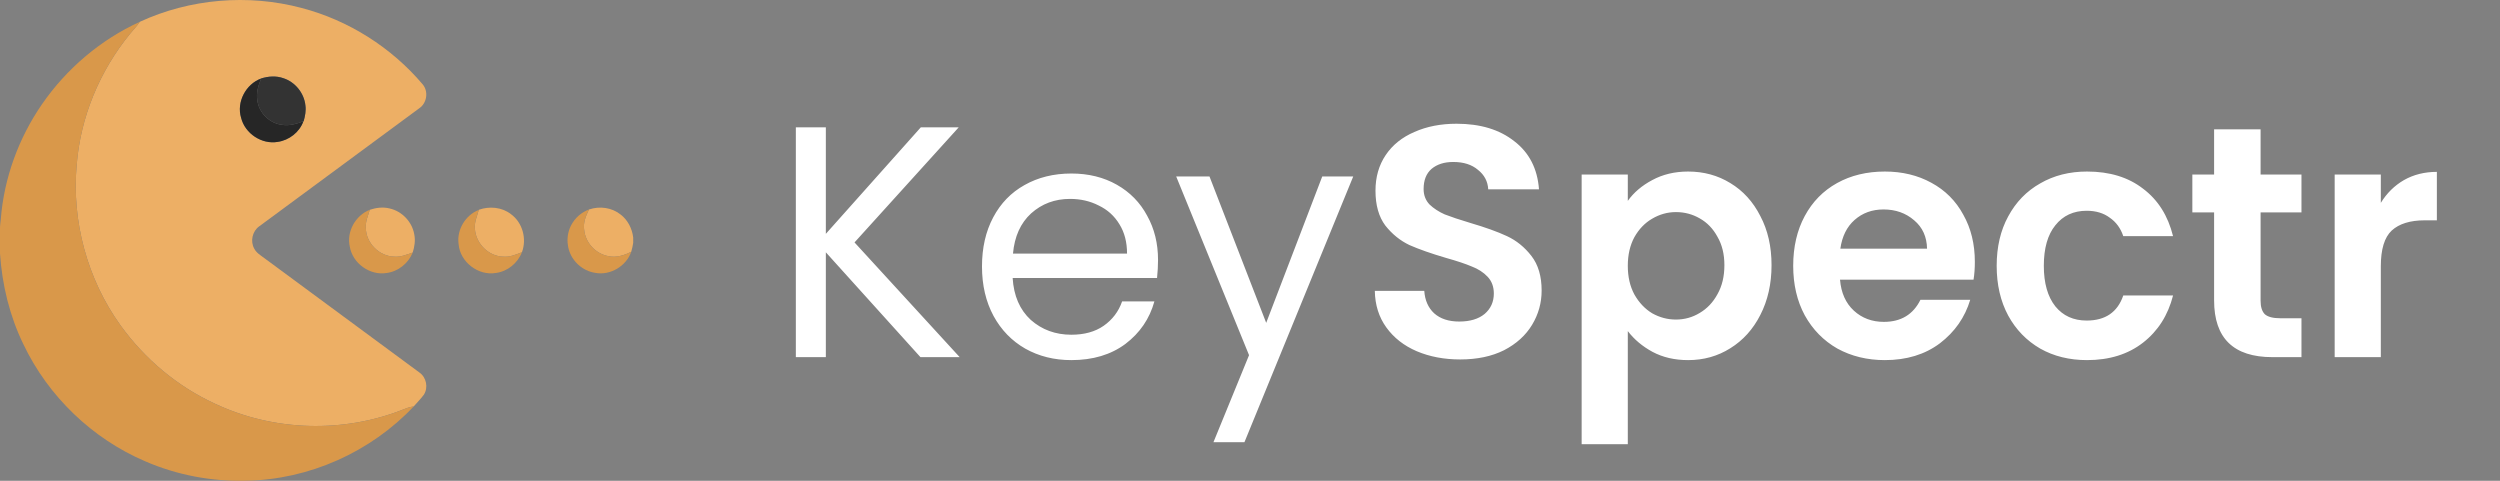
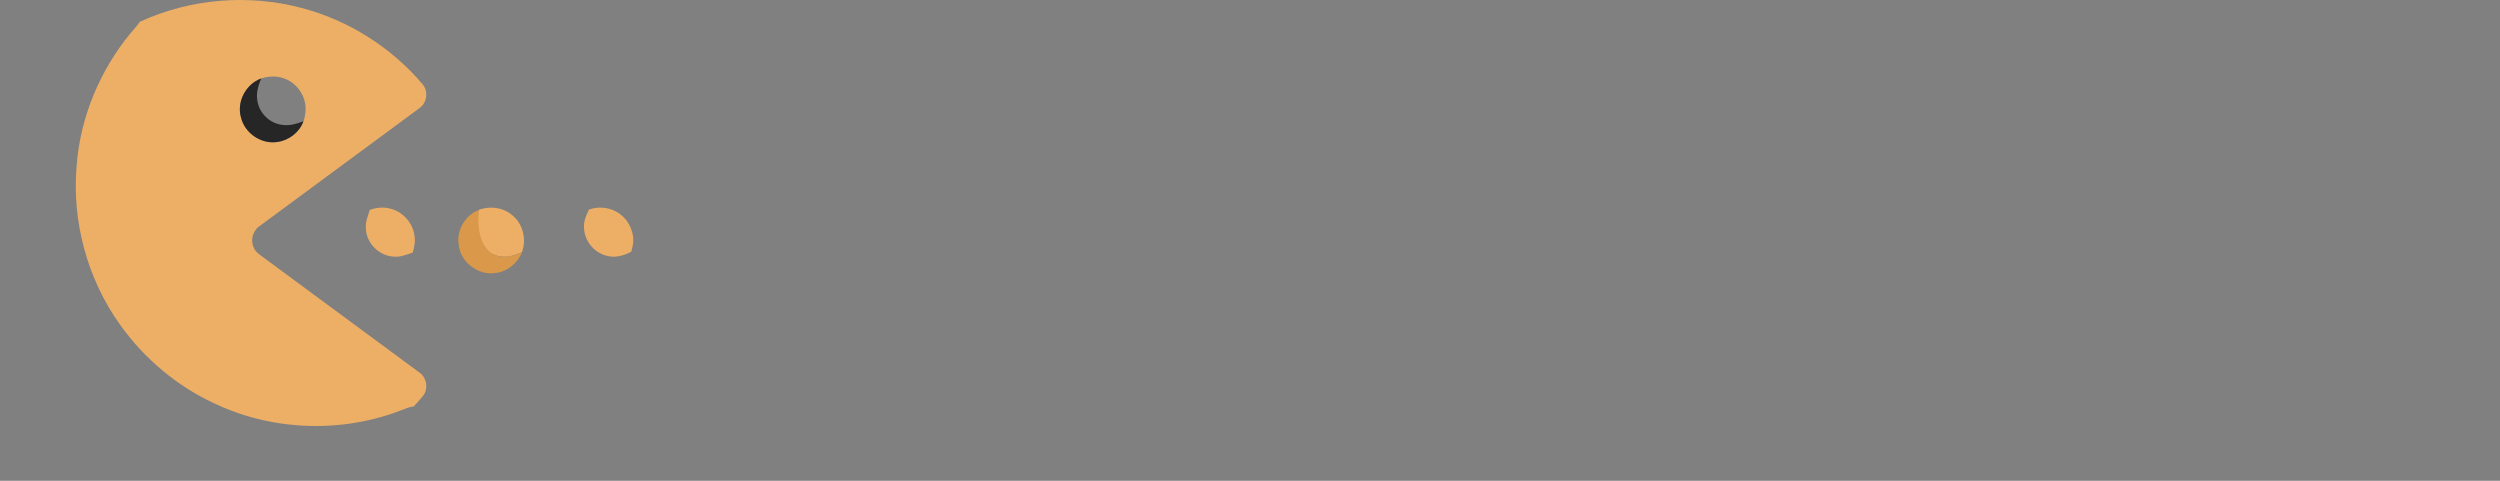
<svg xmlns="http://www.w3.org/2000/svg" width="182" height="35" viewBox="0 0 182 35" fill="none">
  <rect x="0" y="0" width="182" height="35" fill="#808080" stroke="none" />
  <path d="M10.174 1.59C13.824 -0.097 18.061 -0.453 21.946 0.577C25.366 1.471 28.491 3.447 30.775 6.146C31.201 6.655 31.084 7.495 30.538 7.871C26.653 10.742 22.763 13.605 18.876 16.473C18.375 16.823 18.208 17.555 18.503 18.09C18.657 18.401 18.963 18.584 19.233 18.784C23 21.565 26.771 24.339 30.537 27.121C31.042 27.471 31.192 28.221 30.855 28.736C30.636 29.04 30.361 29.3 30.12 29.587C29.871 29.621 29.63 29.694 29.399 29.793C25.023 31.547 19.93 31.404 15.665 29.396C12.917 28.139 10.528 26.129 8.768 23.678C6.36 20.331 5.21 16.104 5.585 11.996C5.857 8.519 7.264 5.158 9.466 2.463C9.705 2.174 9.968 1.905 10.174 1.59ZM19.015 5.709L19.013 5.715C17.896 6.118 17.201 7.433 17.553 8.578C17.835 9.721 19.054 10.53 20.215 10.33C21.045 10.213 21.806 9.625 22.087 8.829L22.107 8.822C22.209 8.451 22.288 8.065 22.235 7.678C22.142 6.775 21.484 5.964 20.62 5.69C20.101 5.506 19.534 5.55 19.015 5.709Z" fill="#EDAF65" />
  <path d="M26.92 15.273C27.385 15.118 27.889 15.054 28.37 15.177C29.263 15.378 29.994 16.142 30.155 17.043C30.25 17.491 30.183 17.953 30.044 18.384C29.614 18.529 29.183 18.719 28.719 18.683C27.623 18.67 26.644 17.698 26.635 16.598C26.592 16.134 26.798 15.708 26.92 15.273Z" fill="#EDAF65" />
  <path d="M34.856 15.272C35.626 14.997 36.532 15.077 37.189 15.584C38.042 16.198 38.365 17.387 37.996 18.363C37.562 18.527 37.12 18.728 36.643 18.683C35.584 18.666 34.654 17.739 34.576 16.692C34.512 16.201 34.736 15.746 34.853 15.283L34.856 15.272Z" fill="#EDAF65" />
  <path d="M42.878 15.252C43.646 14.985 44.546 15.105 45.185 15.621C45.706 16.022 46.022 16.646 46.097 17.295V17.677C46.065 17.896 46.017 18.112 45.955 18.325C45.449 18.586 44.873 18.774 44.3 18.648C43.38 18.489 42.623 17.682 42.531 16.749C42.44 16.222 42.652 15.716 42.878 15.252Z" fill="#EDAF65" />
-   <path d="M3.062 7.581C4.845 5.001 7.32 2.892 10.175 1.59C9.968 1.905 9.706 2.174 9.466 2.463C7.264 5.158 5.858 8.519 5.586 11.997C5.21 16.104 6.36 20.331 8.768 23.678C10.528 26.129 12.917 28.139 15.665 29.396C19.93 31.404 25.024 31.547 29.399 29.793C29.63 29.694 29.871 29.621 30.12 29.587C26.982 32.913 22.486 34.925 17.909 34.994C15.402 35.061 12.878 34.583 10.575 33.584C6.722 31.94 3.509 28.854 1.707 25.07C0.7 23.007 0.154 20.739 0 18.453V16.545C0.011 16.354 0.035 16.163 0.057 15.973C0.286 12.974 1.355 10.053 3.062 7.581Z" fill="#D9984A" />
-   <path d="M41.58 16.398C41.853 15.874 42.323 15.454 42.878 15.252C42.652 15.716 42.441 16.222 42.532 16.749C42.623 17.682 43.38 18.489 44.301 18.648C44.873 18.774 45.45 18.586 45.956 18.325C45.597 19.368 44.441 20.063 43.353 19.868C42.71 19.777 42.117 19.403 41.747 18.872C41.24 18.164 41.174 17.168 41.58 16.398Z" fill="#D9984A" />
-   <path d="M25.465 17.955C25.214 16.862 25.885 15.677 26.919 15.273C26.798 15.708 26.592 16.134 26.635 16.598C26.644 17.698 27.623 18.67 28.718 18.683C29.183 18.719 29.614 18.529 30.044 18.384C29.731 19.17 28.984 19.771 28.14 19.874C26.928 20.075 25.665 19.168 25.465 17.955Z" fill="#D9984A" />
-   <path d="M33.386 17.765C33.24 16.729 33.882 15.661 34.852 15.283C34.735 15.746 34.512 16.201 34.576 16.692C34.653 17.739 35.583 18.666 36.643 18.683C37.119 18.728 37.561 18.527 37.995 18.363C37.694 19.155 36.944 19.766 36.1 19.871C34.818 20.096 33.482 19.067 33.386 17.765Z" fill="#D9984A" />
-   <path d="M19.015 5.709C19.535 5.55 20.101 5.506 20.62 5.69C21.485 5.964 22.142 6.775 22.235 7.678C22.289 8.065 22.209 8.451 22.108 8.822L22.087 8.829C21.59 9.015 21.066 9.179 20.529 9.087C19.627 8.98 18.855 8.219 18.735 7.319C18.635 6.769 18.804 6.22 19.013 5.715L19.015 5.709Z" fill="#333333" />
+   <path d="M33.386 17.765C33.24 16.729 33.882 15.661 34.852 15.283C34.653 17.739 35.583 18.666 36.643 18.683C37.119 18.728 37.561 18.527 37.995 18.363C37.694 19.155 36.944 19.766 36.1 19.871C34.818 20.096 33.482 19.067 33.386 17.765Z" fill="#D9984A" />
  <path d="M17.553 8.578C17.201 7.433 17.897 6.118 19.013 5.715C18.804 6.22 18.635 6.769 18.735 7.319C18.855 8.219 19.627 8.98 20.528 9.087C21.066 9.179 21.59 9.015 22.087 8.829C21.806 9.625 21.045 10.213 20.215 10.33C19.055 10.53 17.836 9.721 17.553 8.578Z" fill="#262626" />
-   <path d="M67.009 26L60.121 18.368V26H57.937V9.272H60.121V17.024L67.033 9.272H69.793L62.209 17.648L69.865 26H67.009ZM84.305 18.92C84.305 19.336 84.281 19.776 84.233 20.24H73.721C73.8 21.536 74.24 22.552 75.04 23.288C75.856 24.008 76.841 24.368 77.993 24.368C78.936 24.368 79.721 24.152 80.344 23.72C80.984 23.272 81.433 22.68 81.689 21.944H84.04C83.689 23.208 82.984 24.24 81.928 25.04C80.873 25.824 79.561 26.216 77.993 26.216C76.745 26.216 75.624 25.936 74.632 25.376C73.656 24.816 72.888 24.024 72.329 23C71.769 21.96 71.489 20.76 71.489 19.4C71.489 18.04 71.76 16.848 72.305 15.824C72.849 14.8 73.609 14.016 74.585 13.472C75.576 12.912 76.713 12.632 77.993 12.632C79.24 12.632 80.344 12.904 81.305 13.448C82.264 13.992 83.001 14.744 83.513 15.704C84.04 16.648 84.305 17.72 84.305 18.92ZM82.049 18.464C82.049 17.632 81.865 16.92 81.496 16.328C81.129 15.72 80.624 15.264 79.984 14.96C79.361 14.64 78.665 14.48 77.897 14.48C76.793 14.48 75.849 14.832 75.064 15.536C74.296 16.24 73.856 17.216 73.745 18.464H82.049ZM98.515 12.848L90.595 32.192H88.339L90.931 25.856L85.627 12.848H88.051L92.179 23.504L96.259 12.848H98.515ZM106.303 26.168C105.135 26.168 104.079 25.968 103.135 25.568C102.207 25.168 101.471 24.592 100.927 23.84C100.383 23.088 100.103 22.2 100.087 21.176H103.687C103.735 21.864 103.975 22.408 104.407 22.808C104.855 23.208 105.463 23.408 106.231 23.408C107.015 23.408 107.631 23.224 108.079 22.856C108.527 22.472 108.751 21.976 108.751 21.368C108.751 20.872 108.599 20.464 108.295 20.144C107.991 19.824 107.607 19.576 107.143 19.4C106.695 19.208 106.071 19 105.271 18.776C104.183 18.456 103.295 18.144 102.607 17.84C101.935 17.52 101.351 17.048 100.855 16.424C100.375 15.784 100.135 14.936 100.135 13.88C100.135 12.888 100.383 12.024 100.879 11.288C101.375 10.552 102.071 9.992 102.967 9.608C103.863 9.208 104.887 9.008 106.039 9.008C107.767 9.008 109.167 9.432 110.239 10.28C111.327 11.112 111.927 12.28 112.039 13.784H108.343C108.311 13.208 108.063 12.736 107.599 12.368C107.151 11.984 106.551 11.792 105.799 11.792C105.143 11.792 104.615 11.96 104.215 12.296C103.831 12.632 103.639 13.12 103.639 13.76C103.639 14.208 103.783 14.584 104.071 14.888C104.375 15.176 104.743 15.416 105.175 15.608C105.623 15.784 106.247 15.992 107.047 16.232C108.135 16.552 109.023 16.872 109.711 17.192C110.399 17.512 110.991 17.992 111.487 18.632C111.983 19.272 112.231 20.112 112.231 21.152C112.231 22.048 111.999 22.88 111.535 23.648C111.071 24.416 110.391 25.032 109.495 25.496C108.599 25.944 107.535 26.168 106.303 26.168ZM118.504 14.624C118.936 14.016 119.528 13.512 120.28 13.112C121.048 12.696 121.92 12.488 122.896 12.488C124.032 12.488 125.056 12.768 125.968 13.328C126.896 13.888 127.624 14.688 128.152 15.728C128.696 16.752 128.968 17.944 128.968 19.304C128.968 20.664 128.696 21.872 128.152 22.928C127.624 23.968 126.896 24.776 125.968 25.352C125.056 25.928 124.032 26.216 122.896 26.216C121.92 26.216 121.056 26.016 120.304 25.616C119.568 25.216 118.968 24.712 118.504 24.104V32.336H115.144V12.704H118.504V14.624ZM125.536 19.304C125.536 18.504 125.368 17.816 125.032 17.24C124.712 16.648 124.28 16.2 123.736 15.896C123.208 15.592 122.632 15.44 122.008 15.44C121.4 15.44 120.824 15.6 120.28 15.92C119.752 16.224 119.32 16.672 118.984 17.264C118.664 17.856 118.504 18.552 118.504 19.352C118.504 20.152 118.664 20.848 118.984 21.44C119.32 22.032 119.752 22.488 120.28 22.808C120.824 23.112 121.4 23.264 122.008 23.264C122.632 23.264 123.208 23.104 123.736 22.784C124.28 22.464 124.712 22.008 125.032 21.416C125.368 20.824 125.536 20.12 125.536 19.304ZM143.769 19.064C143.769 19.544 143.737 19.976 143.673 20.36H133.953C134.033 21.32 134.369 22.072 134.961 22.616C135.553 23.16 136.281 23.432 137.145 23.432C138.393 23.432 139.281 22.896 139.809 21.824H143.433C143.049 23.104 142.313 24.16 141.225 24.992C140.137 25.808 138.801 26.216 137.217 26.216C135.937 26.216 134.785 25.936 133.761 25.376C132.753 24.8 131.961 23.992 131.385 22.952C130.825 21.912 130.545 20.712 130.545 19.352C130.545 17.976 130.825 16.768 131.385 15.728C131.945 14.688 132.729 13.888 133.737 13.328C134.745 12.768 135.905 12.488 137.217 12.488C138.481 12.488 139.609 12.76 140.601 13.304C141.609 13.848 142.385 14.624 142.929 15.632C143.489 16.624 143.769 17.768 143.769 19.064ZM140.289 18.104C140.273 17.24 139.961 16.552 139.353 16.04C138.745 15.512 138.001 15.248 137.121 15.248C136.289 15.248 135.585 15.504 135.009 16.016C134.449 16.512 134.105 17.208 133.977 18.104H140.289ZM145.358 19.352C145.358 17.976 145.638 16.776 146.198 15.752C146.758 14.712 147.534 13.912 148.526 13.352C149.518 12.776 150.654 12.488 151.934 12.488C153.582 12.488 154.942 12.904 156.014 13.736C157.102 14.552 157.83 15.704 158.198 17.192H154.574C154.382 16.616 154.054 16.168 153.59 15.848C153.142 15.512 152.582 15.344 151.91 15.344C150.95 15.344 150.19 15.696 149.63 16.4C149.07 17.088 148.79 18.072 148.79 19.352C148.79 20.616 149.07 21.6 149.63 22.304C150.19 22.992 150.95 23.336 151.91 23.336C153.27 23.336 154.158 22.728 154.574 21.512H158.198C157.83 22.952 157.102 24.096 156.014 24.944C154.926 25.792 153.566 26.216 151.934 26.216C150.654 26.216 149.518 25.936 148.526 25.376C147.534 24.8 146.758 24 146.198 22.976C145.638 21.936 145.358 20.728 145.358 19.352ZM164.571 15.464V21.896C164.571 22.344 164.675 22.672 164.883 22.88C165.107 23.072 165.475 23.168 165.987 23.168H167.547V26H165.435C162.603 26 161.187 24.624 161.187 21.872V15.464H159.603V12.704H161.187V9.416H164.571V12.704H167.547V15.464H164.571ZM173.324 14.768C173.756 14.064 174.316 13.512 175.004 13.112C175.708 12.712 176.508 12.512 177.404 12.512V16.04H176.516C175.46 16.04 174.66 16.288 174.116 16.784C173.588 17.28 173.324 18.144 173.324 19.376V26H169.964V12.704H173.324V14.768Z" fill="white" />
</svg>